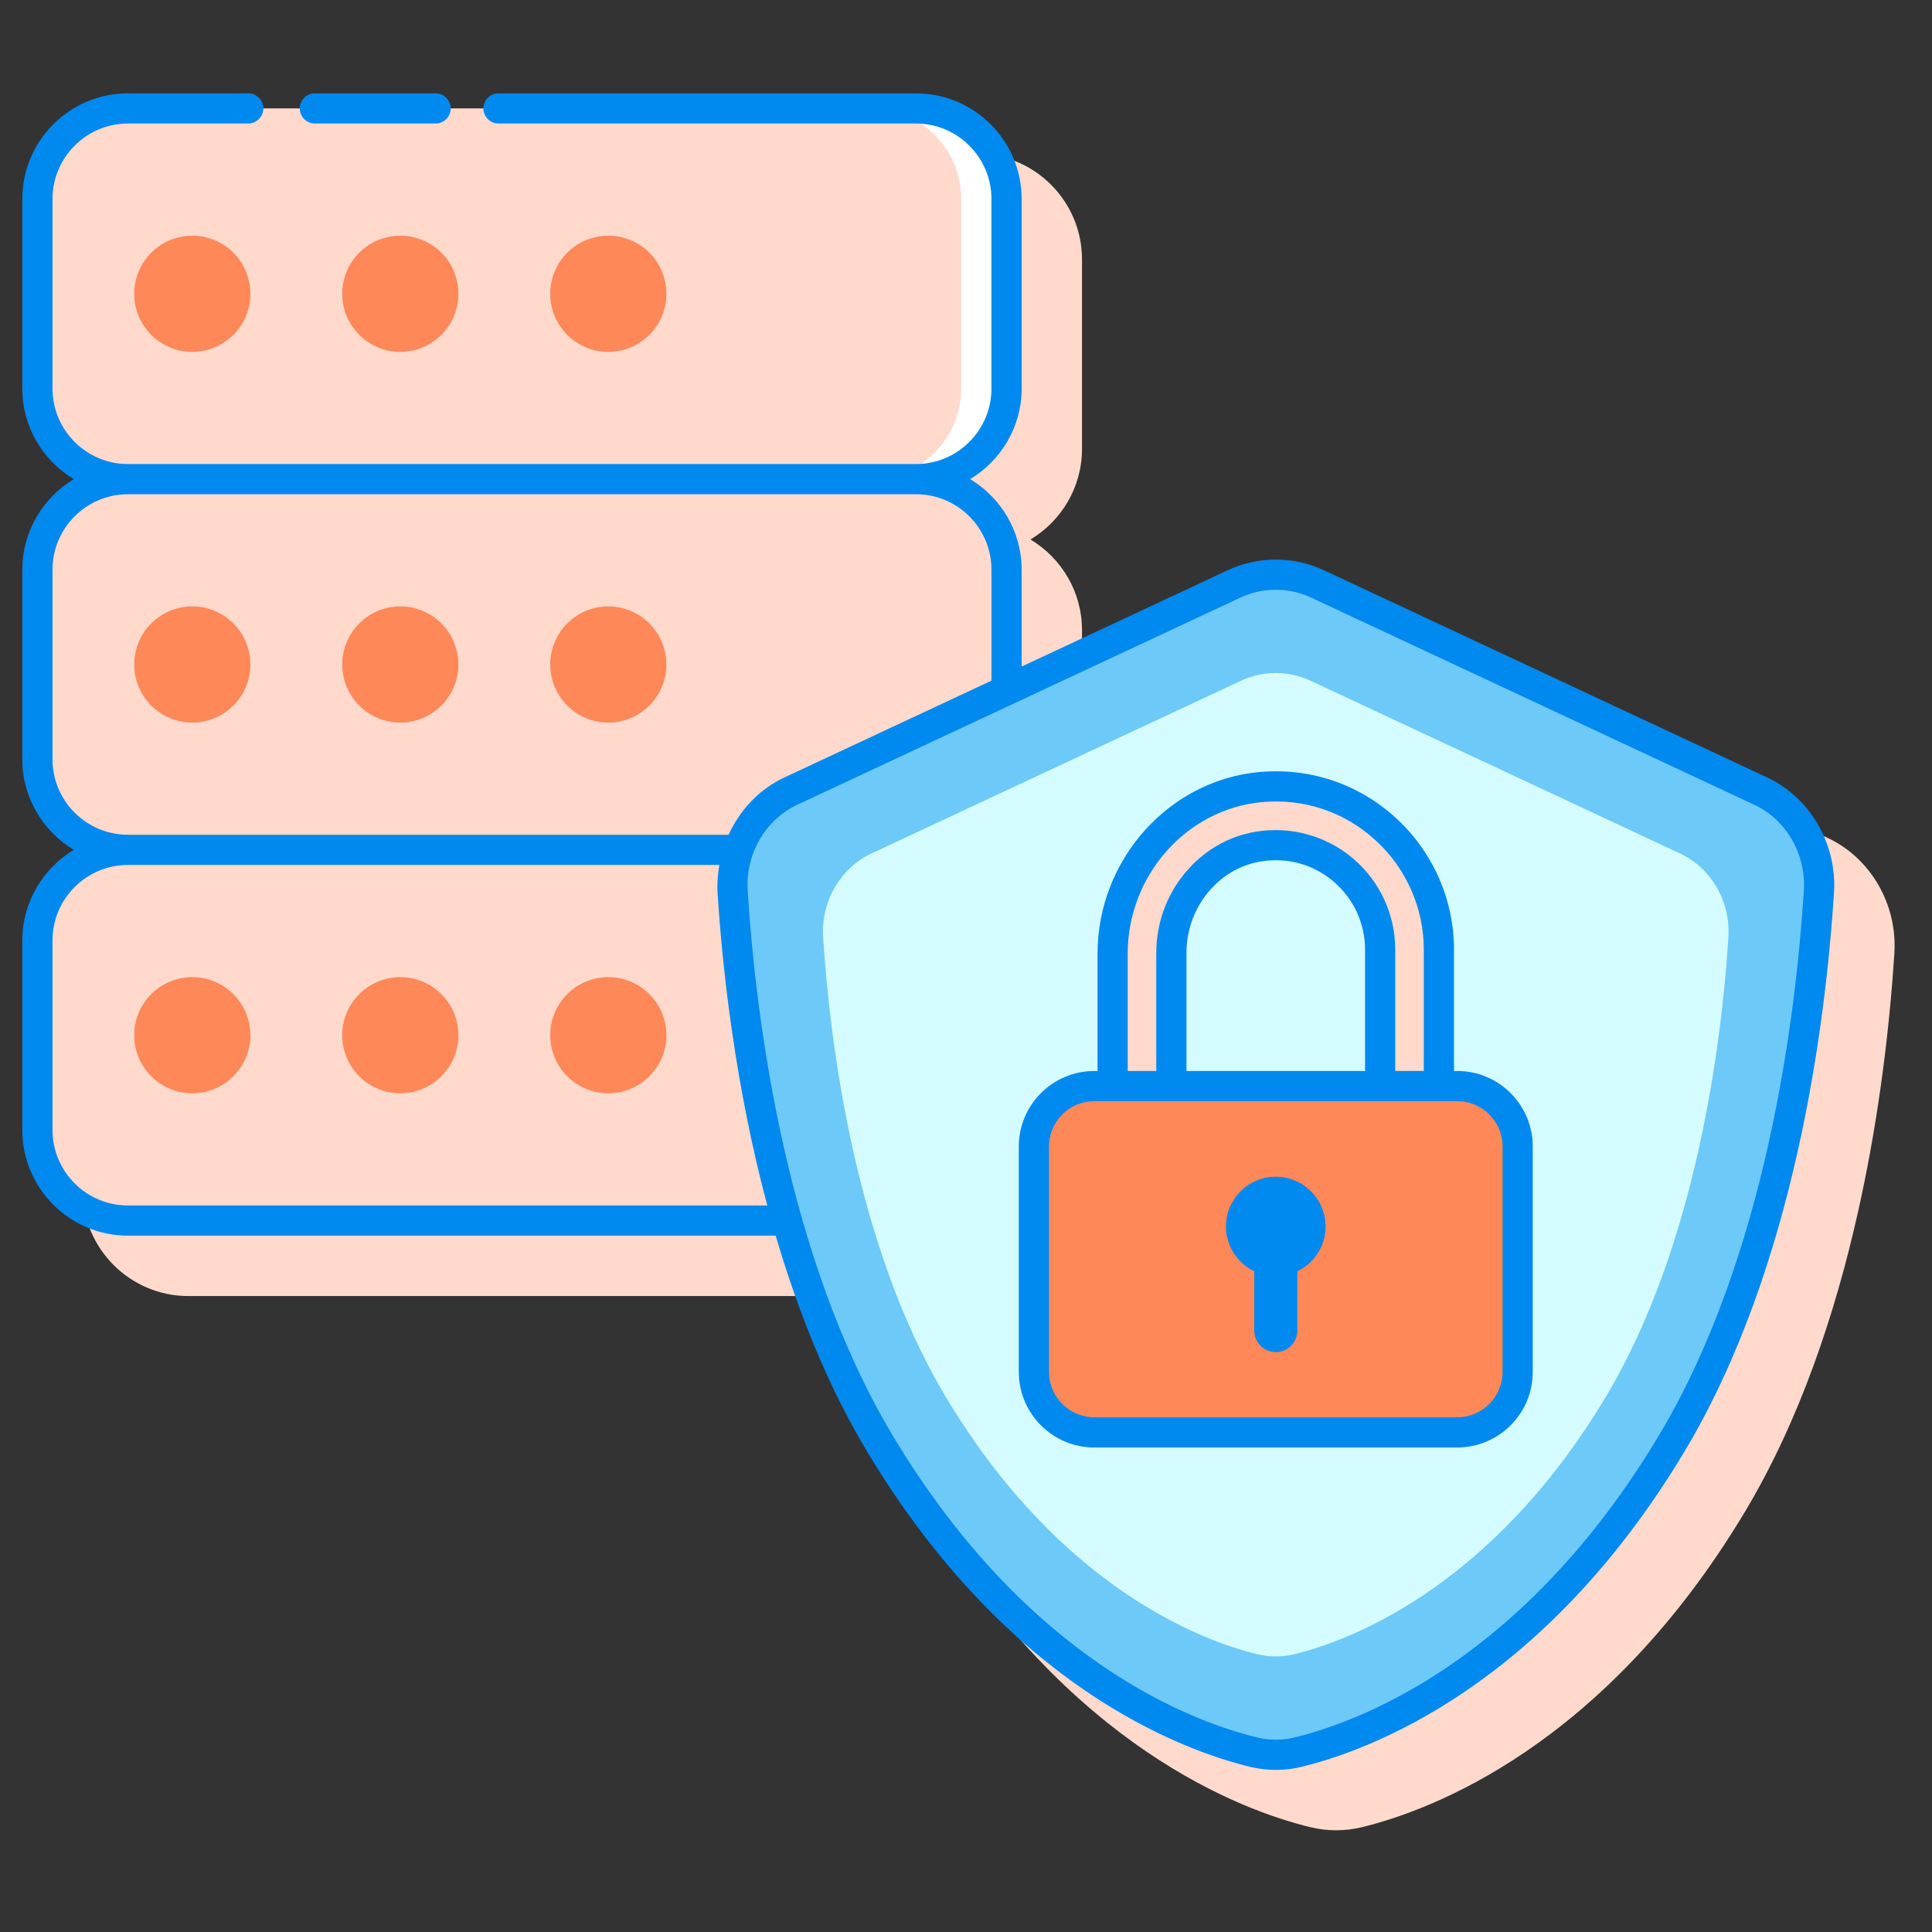
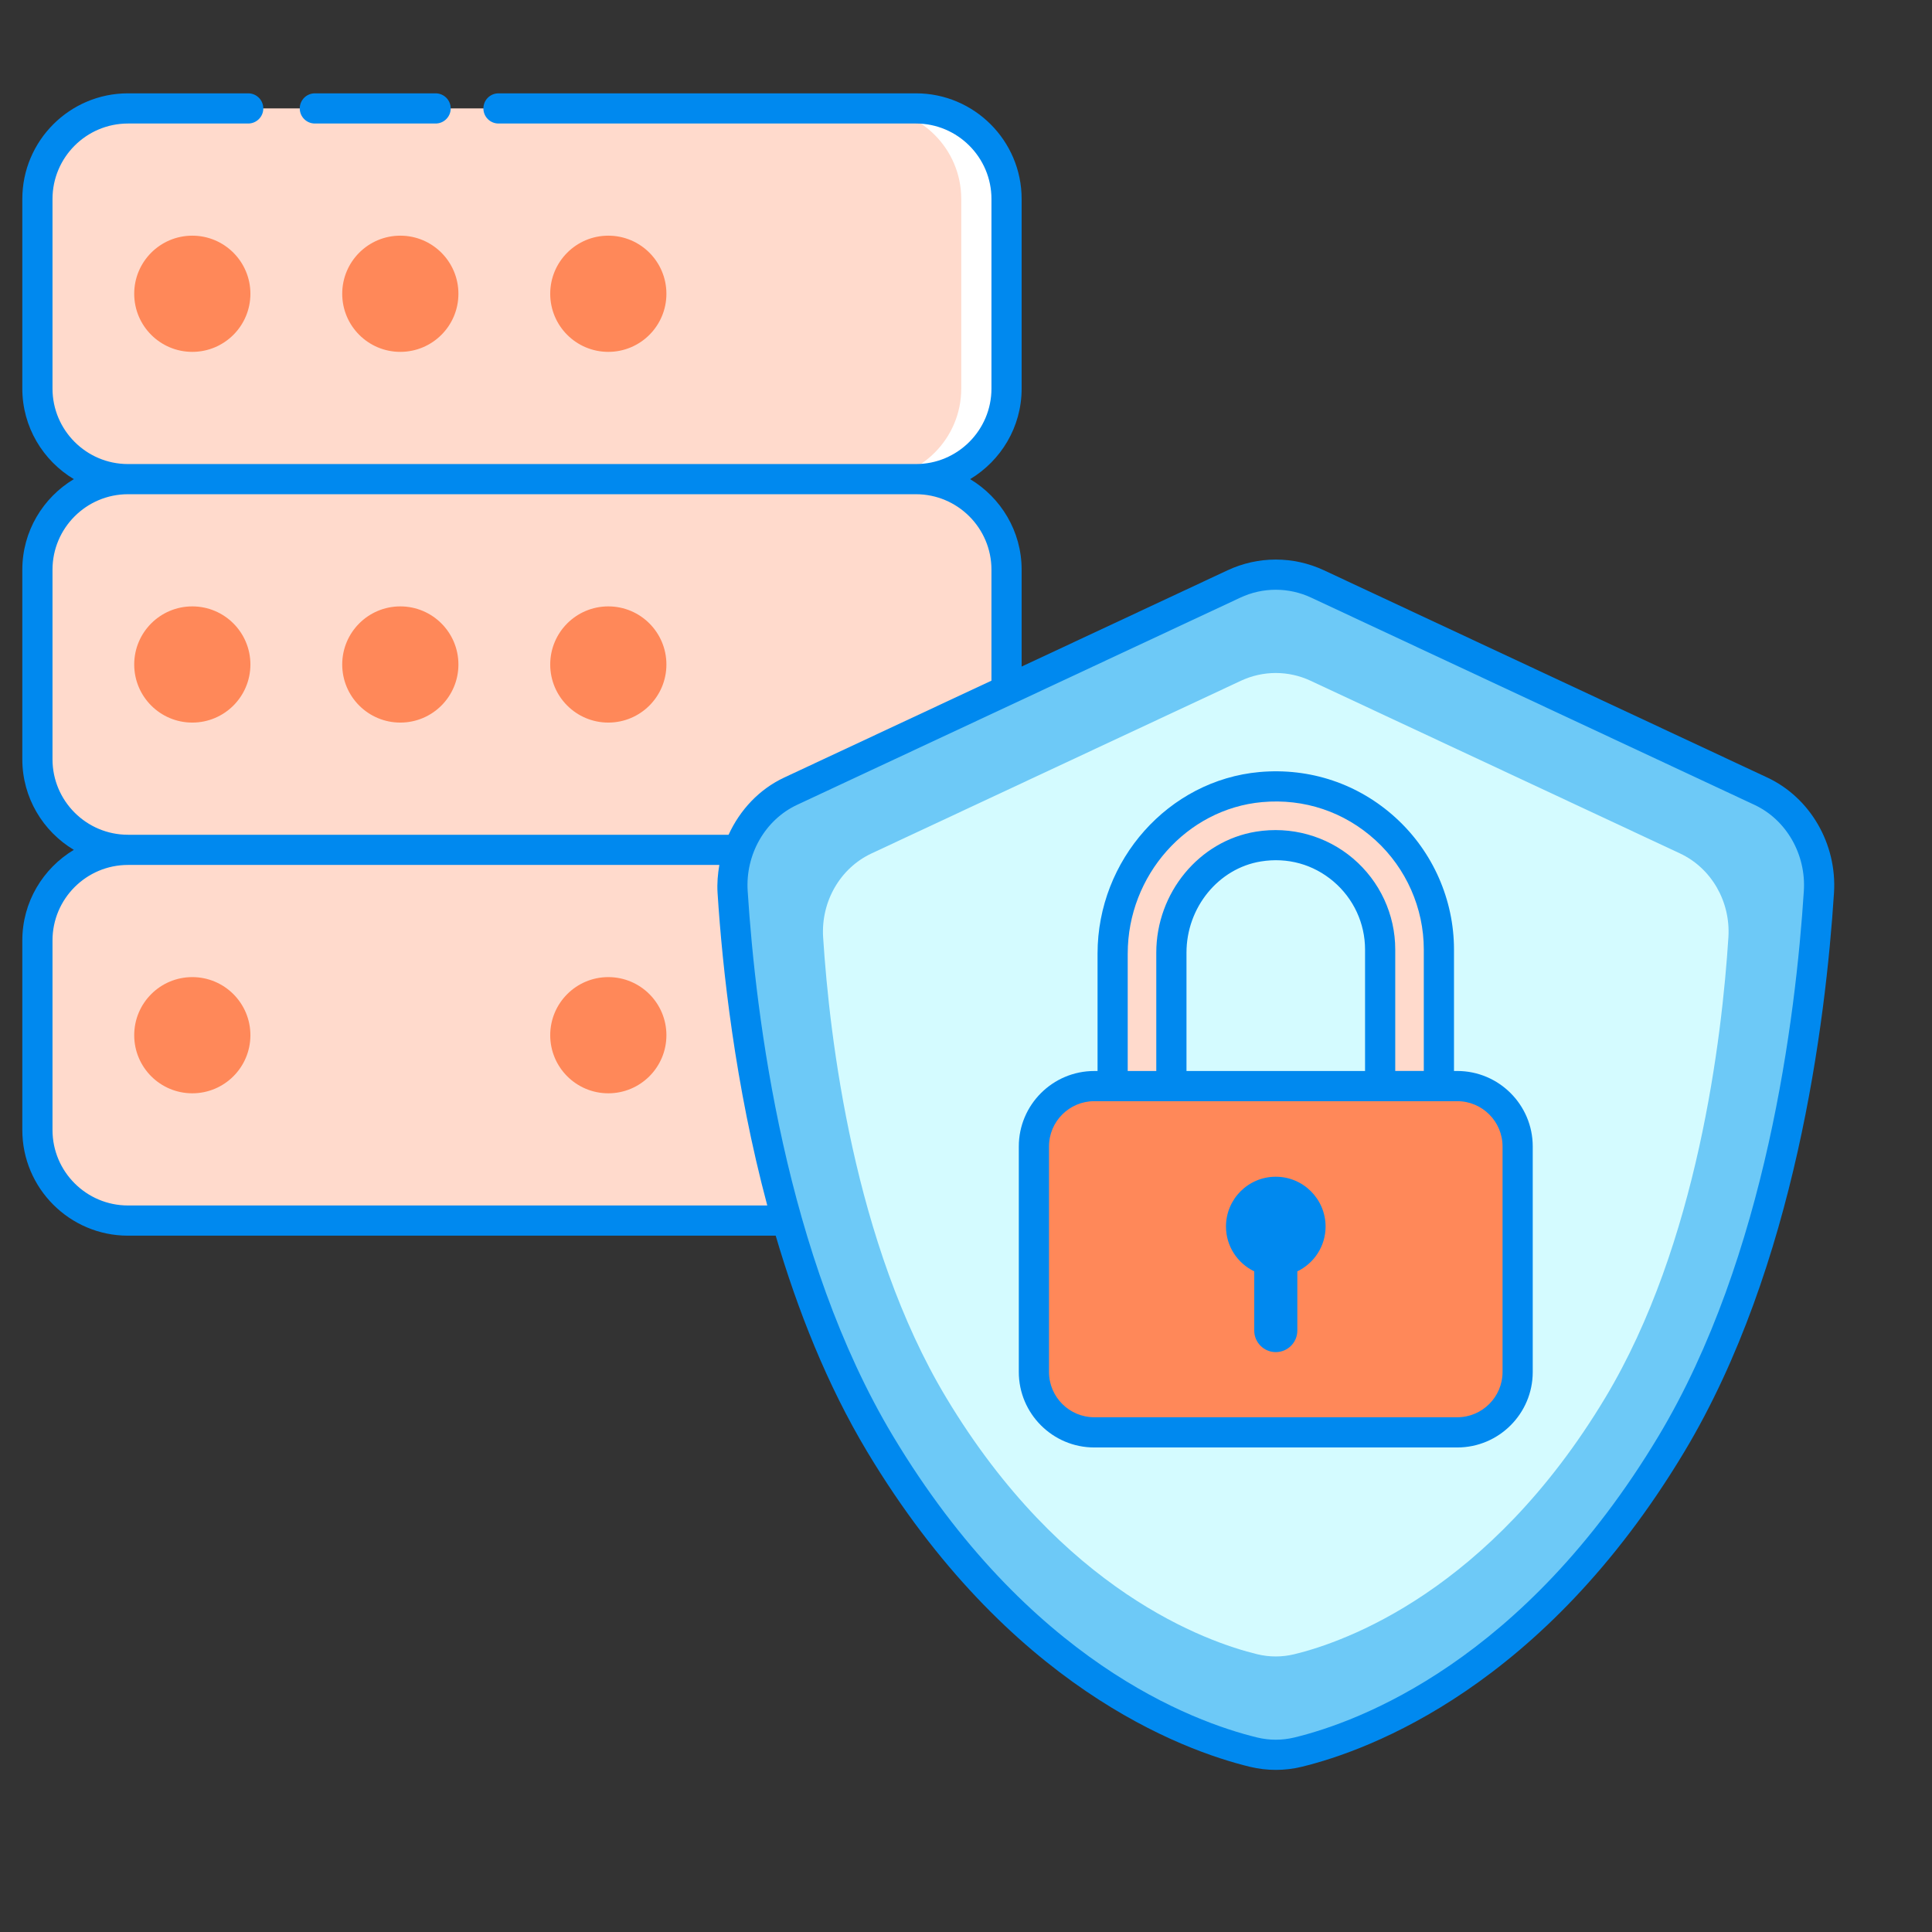
<svg xmlns="http://www.w3.org/2000/svg" width="120" height="120" viewBox="0 0 120 120" fill="none">
  <rect x="0" y="0" width="120" height="120" fill="#333333" stroke="none" />
-   <path d="M113.516 52.042L85.992 39.176C84.085 38.283 81.897 38.282 79.99 39.176L67.205 45.151V39.134C67.205 36.746 65.918 34.658 64.005 33.509C65.918 32.361 67.205 30.273 67.205 27.884V16.109C67.205 12.491 64.261 9.547 60.642 9.547H11.697C8.079 9.547 5.135 12.491 5.135 16.109V27.885C5.135 30.274 6.422 32.362 8.334 33.51C6.422 34.659 5.135 36.747 5.135 39.135V50.911C5.135 53.3 6.422 55.388 8.334 56.536C6.422 57.685 5.135 59.773 5.135 62.161V73.937C5.135 77.556 8.079 80.5 11.697 80.5H51.929C53.285 85.116 55.118 89.762 57.613 93.921C66.356 108.494 77.153 112.462 81.391 113.491C81.914 113.618 82.452 113.681 82.99 113.681C83.528 113.681 84.068 113.618 84.591 113.49C88.827 112.461 99.624 108.493 108.368 93.92C115.259 82.435 117.149 67.24 117.663 59.203C117.855 56.17 116.189 53.292 113.516 52.042Z" fill="#FFDACC" />
  <path d="M45.504 55.394C45.445 54.487 45.587 53.605 45.874 52.785H7.947C4.84 52.785 2.322 55.303 2.322 58.41V70.186C2.322 73.293 4.84 75.811 7.947 75.811H48.884C46.627 67.848 45.803 60.081 45.504 55.394Z" fill="#FFDACC" />
  <path d="M11.944 67.907C13.937 67.907 15.553 66.292 15.553 64.299C15.553 62.306 13.937 60.69 11.944 60.69C9.951 60.69 8.336 62.306 8.336 64.299C8.336 66.292 9.951 67.907 11.944 67.907Z" fill="#FF8859" />
-   <path d="M24.864 67.907C26.857 67.907 28.473 66.292 28.473 64.299C28.473 62.306 26.857 60.69 24.864 60.69C22.871 60.69 21.256 62.306 21.256 64.299C21.256 66.292 22.871 67.907 24.864 67.907Z" fill="#FF8859" />
  <path d="M37.783 67.907C39.776 67.907 41.392 66.292 41.392 64.299C41.392 62.306 39.776 60.69 37.783 60.69C35.79 60.69 34.175 62.306 34.175 64.299C34.175 66.292 35.79 67.907 37.783 67.907Z" fill="#FF8859" />
  <path d="M49.111 49.141L62.517 42.874V35.384C62.517 32.278 59.999 29.759 56.892 29.759H7.947C4.84 29.759 2.322 32.278 2.322 35.384V47.16C2.322 50.267 4.84 52.785 7.947 52.785H45.874C46.431 51.198 47.568 49.862 49.111 49.141Z" fill="#FFDACC" />
  <path d="M11.944 44.881C13.937 44.881 15.553 43.266 15.553 41.273C15.553 39.28 13.937 37.664 11.944 37.664C9.951 37.664 8.336 39.28 8.336 41.273C8.336 43.266 9.951 44.881 11.944 44.881Z" fill="#FF8859" />
  <path d="M24.864 44.881C26.857 44.881 28.473 43.266 28.473 41.273C28.473 39.28 26.857 37.664 24.864 37.664C22.871 37.664 21.256 39.28 21.256 41.273C21.256 43.266 22.871 44.881 24.864 44.881Z" fill="#FF8859" />
  <path d="M37.783 44.881C39.776 44.881 41.392 43.266 41.392 41.273C41.392 39.28 39.776 37.664 37.783 37.664C35.79 37.664 34.175 39.28 34.175 41.273C34.175 43.266 35.79 44.881 37.783 44.881Z" fill="#FF8859" />
  <path d="M56.892 29.76H7.947C4.84 29.76 2.322 27.242 2.322 24.135V12.359C2.322 9.252 4.84 6.734 7.947 6.734H56.892C59.999 6.734 62.517 9.252 62.517 12.359V24.135C62.517 27.241 59.999 29.76 56.892 29.76Z" fill="#FFDACC" />
  <path d="M56.893 6.734H54.08C57.187 6.734 59.705 9.252 59.705 12.359V24.135C59.705 27.242 57.187 29.76 54.08 29.76H56.893C59.999 29.76 62.518 27.242 62.518 24.135V12.359C62.518 9.252 59.999 6.734 56.893 6.734Z" fill="white" />
  <path d="M11.944 21.855C13.937 21.855 15.553 20.24 15.553 18.247C15.553 16.254 13.937 14.638 11.944 14.638C9.951 14.638 8.336 16.254 8.336 18.247C8.336 20.24 9.951 21.855 11.944 21.855Z" fill="#FF8859" />
  <path d="M24.864 21.855C26.857 21.855 28.473 20.24 28.473 18.247C28.473 16.254 26.857 14.638 24.864 14.638C22.871 14.638 21.256 16.254 21.256 18.247C21.256 20.24 22.871 21.855 24.864 21.855Z" fill="#FF8859" />
  <path d="M37.783 21.855C39.776 21.855 41.392 20.24 41.392 18.247C41.392 16.254 39.776 14.638 37.783 14.638C35.79 14.638 34.175 16.254 34.175 18.247C34.175 20.24 35.79 21.855 37.783 21.855Z" fill="#FF8859" />
  <path d="M76.637 36.274L49.112 49.141C46.772 50.234 45.335 52.728 45.505 55.394C45.984 62.883 47.798 78.236 54.668 89.688C63.334 104.134 74.096 107.915 77.862 108.83C78.771 109.049 79.711 109.049 80.62 108.83C84.387 107.915 95.147 104.134 103.814 89.688C110.684 78.237 112.499 62.883 112.977 55.394C113.146 52.728 111.708 50.234 109.369 49.141L81.844 36.274C80.189 35.5 78.292 35.5 76.637 36.274Z" fill="#6DC9F7" />
  <path d="M77.07 42.286L54.133 53.008C52.183 53.92 50.986 55.997 51.126 58.219C51.525 64.46 53.037 77.254 58.762 86.797C65.984 98.835 74.952 101.986 78.091 102.748C78.848 102.931 79.632 102.931 80.389 102.748C83.528 101.986 92.496 98.835 99.718 86.797C105.444 77.253 106.955 64.459 107.354 58.219C107.495 55.997 106.297 53.92 104.347 53.008L81.41 42.286C80.031 41.64 78.45 41.64 77.07 42.286Z" fill="#D4FBFF" />
  <path d="M78.31 48.886C73.05 49.359 69.108 53.944 69.108 59.225V67.458H72.758V59.167C72.758 55.963 75.001 53.095 78.163 52.582C82.213 51.926 85.725 55.048 85.725 58.977V67.458H89.374V58.977C89.373 53.083 84.315 48.347 78.31 48.886Z" fill="#FFDACC" />
  <path d="M90.514 88.966H67.967C65.896 88.966 64.217 87.287 64.217 85.216V71.208C64.217 69.137 65.896 67.458 67.967 67.458H90.513C92.584 67.458 94.263 69.137 94.263 71.208V85.216C94.264 87.287 92.585 88.966 90.514 88.966Z" fill="#FF8859" />
  <path d="M19.557 7.672H27.057C27.574 7.672 27.994 7.252 27.994 6.734C27.994 6.217 27.574 5.797 27.057 5.797H19.557C19.039 5.797 18.619 6.217 18.619 6.734C18.619 7.252 19.039 7.672 19.557 7.672Z" fill="#0089EF" />
  <path d="M109.766 48.292L82.242 35.425C80.334 34.532 78.146 34.532 76.24 35.425L63.456 41.401V35.385C63.456 32.997 62.169 30.909 60.256 29.76C62.169 28.612 63.456 26.524 63.456 24.135V12.359C63.456 8.741 60.512 5.797 56.893 5.797H30.963C30.445 5.797 30.025 6.217 30.025 6.734C30.025 7.252 30.445 7.672 30.963 7.672H56.893C59.478 7.672 61.581 9.775 61.581 12.359V24.135C61.581 26.72 59.478 28.823 56.893 28.823H7.948C5.364 28.823 3.261 26.72 3.261 24.135V12.359C3.261 9.775 5.364 7.672 7.948 7.672H15.416C15.934 7.672 16.354 7.252 16.354 6.734C16.354 6.217 15.934 5.797 15.416 5.797H7.948C4.329 5.797 1.386 8.741 1.386 12.359V24.135C1.386 26.524 2.673 28.612 4.585 29.76C2.673 30.909 1.386 32.997 1.386 35.385V47.161C1.386 49.55 2.673 51.638 4.585 52.786C2.673 53.935 1.386 56.023 1.386 58.411V70.187C1.386 73.806 4.329 76.75 7.948 76.75H48.18C49.536 81.366 51.369 86.011 53.864 90.171C62.607 104.744 73.404 108.712 77.642 109.741C78.165 109.867 78.702 109.931 79.241 109.931C79.779 109.931 80.318 109.868 80.842 109.741C85.078 108.712 95.875 104.744 104.618 90.171C111.508 78.687 113.399 63.491 113.913 55.454C114.105 52.42 112.439 49.542 109.766 48.292ZM3.261 47.16V35.384C3.261 32.8 5.364 30.697 7.948 30.697H56.893C59.478 30.697 61.581 32.8 61.581 35.384V42.277L48.715 48.292C47.158 49.019 45.959 50.307 45.254 51.848H7.948C5.364 51.848 3.261 49.745 3.261 47.16ZM7.948 74.874C5.364 74.874 3.261 72.771 3.261 70.186V58.41C3.261 55.826 5.364 53.723 7.948 53.723H44.679C44.584 54.288 44.531 54.866 44.569 55.454C44.871 60.184 45.66 67.398 47.657 74.874H7.948ZM103.01 89.205C94.63 103.172 84.405 106.945 80.399 107.918C79.63 108.103 78.85 108.103 78.083 107.918C74.076 106.944 63.85 103.171 55.471 89.204C48.783 78.057 46.942 63.198 46.439 55.334C46.295 53.063 47.528 50.915 49.508 49.99L77.033 37.123C77.734 36.794 78.486 36.63 79.24 36.63C79.992 36.63 80.745 36.794 81.446 37.123L108.971 49.99C110.951 50.915 112.184 53.064 112.04 55.334C111.538 63.201 109.696 78.061 103.01 89.205Z" fill="#0089EF" />
  <path d="M90.514 66.521H90.31V58.977C90.31 55.881 88.996 52.903 86.704 50.808C84.382 48.685 81.371 47.674 78.226 47.953C72.588 48.46 68.171 53.412 68.171 59.226V66.522H67.968C65.383 66.522 63.28 68.624 63.28 71.209V85.217C63.28 87.802 65.383 89.905 67.968 89.905H90.514C93.098 89.905 95.201 87.802 95.201 85.217V71.208C95.201 68.623 93.098 66.521 90.514 66.521ZM84.786 66.521H73.695V59.167C73.695 56.367 75.68 53.934 78.312 53.507C79.964 53.237 81.57 53.682 82.829 54.753C84.073 55.812 84.786 57.351 84.786 58.977V66.521ZM70.045 59.225C70.045 54.372 73.712 50.24 78.393 49.82C81.006 49.583 83.509 50.427 85.439 52.191C87.343 53.932 88.435 56.406 88.435 58.977V66.52H86.661V58.977C86.661 56.8 85.706 54.739 84.043 53.324C82.383 51.912 80.183 51.304 78.01 51.656C74.481 52.228 71.819 55.457 71.819 59.167V66.521H70.044V59.225H70.045ZM93.326 85.216C93.326 86.767 92.064 88.029 90.514 88.029H67.968C66.417 88.029 65.155 86.767 65.155 85.216V71.208C65.155 69.657 66.417 68.396 67.968 68.396H90.514C92.064 68.396 93.326 69.657 93.326 71.208V85.216Z" fill="#0089EF" />
  <path d="M79.24 73.089C77.532 73.089 76.148 74.473 76.148 76.182C76.148 77.409 76.866 78.466 77.903 78.966V82.643C77.903 83.382 78.502 83.982 79.241 83.982C79.981 83.982 80.58 83.382 80.58 82.643V78.966C81.617 78.466 82.334 77.409 82.334 76.182C82.332 74.473 80.948 73.089 79.24 73.089Z" fill="#0089EF" />
</svg>